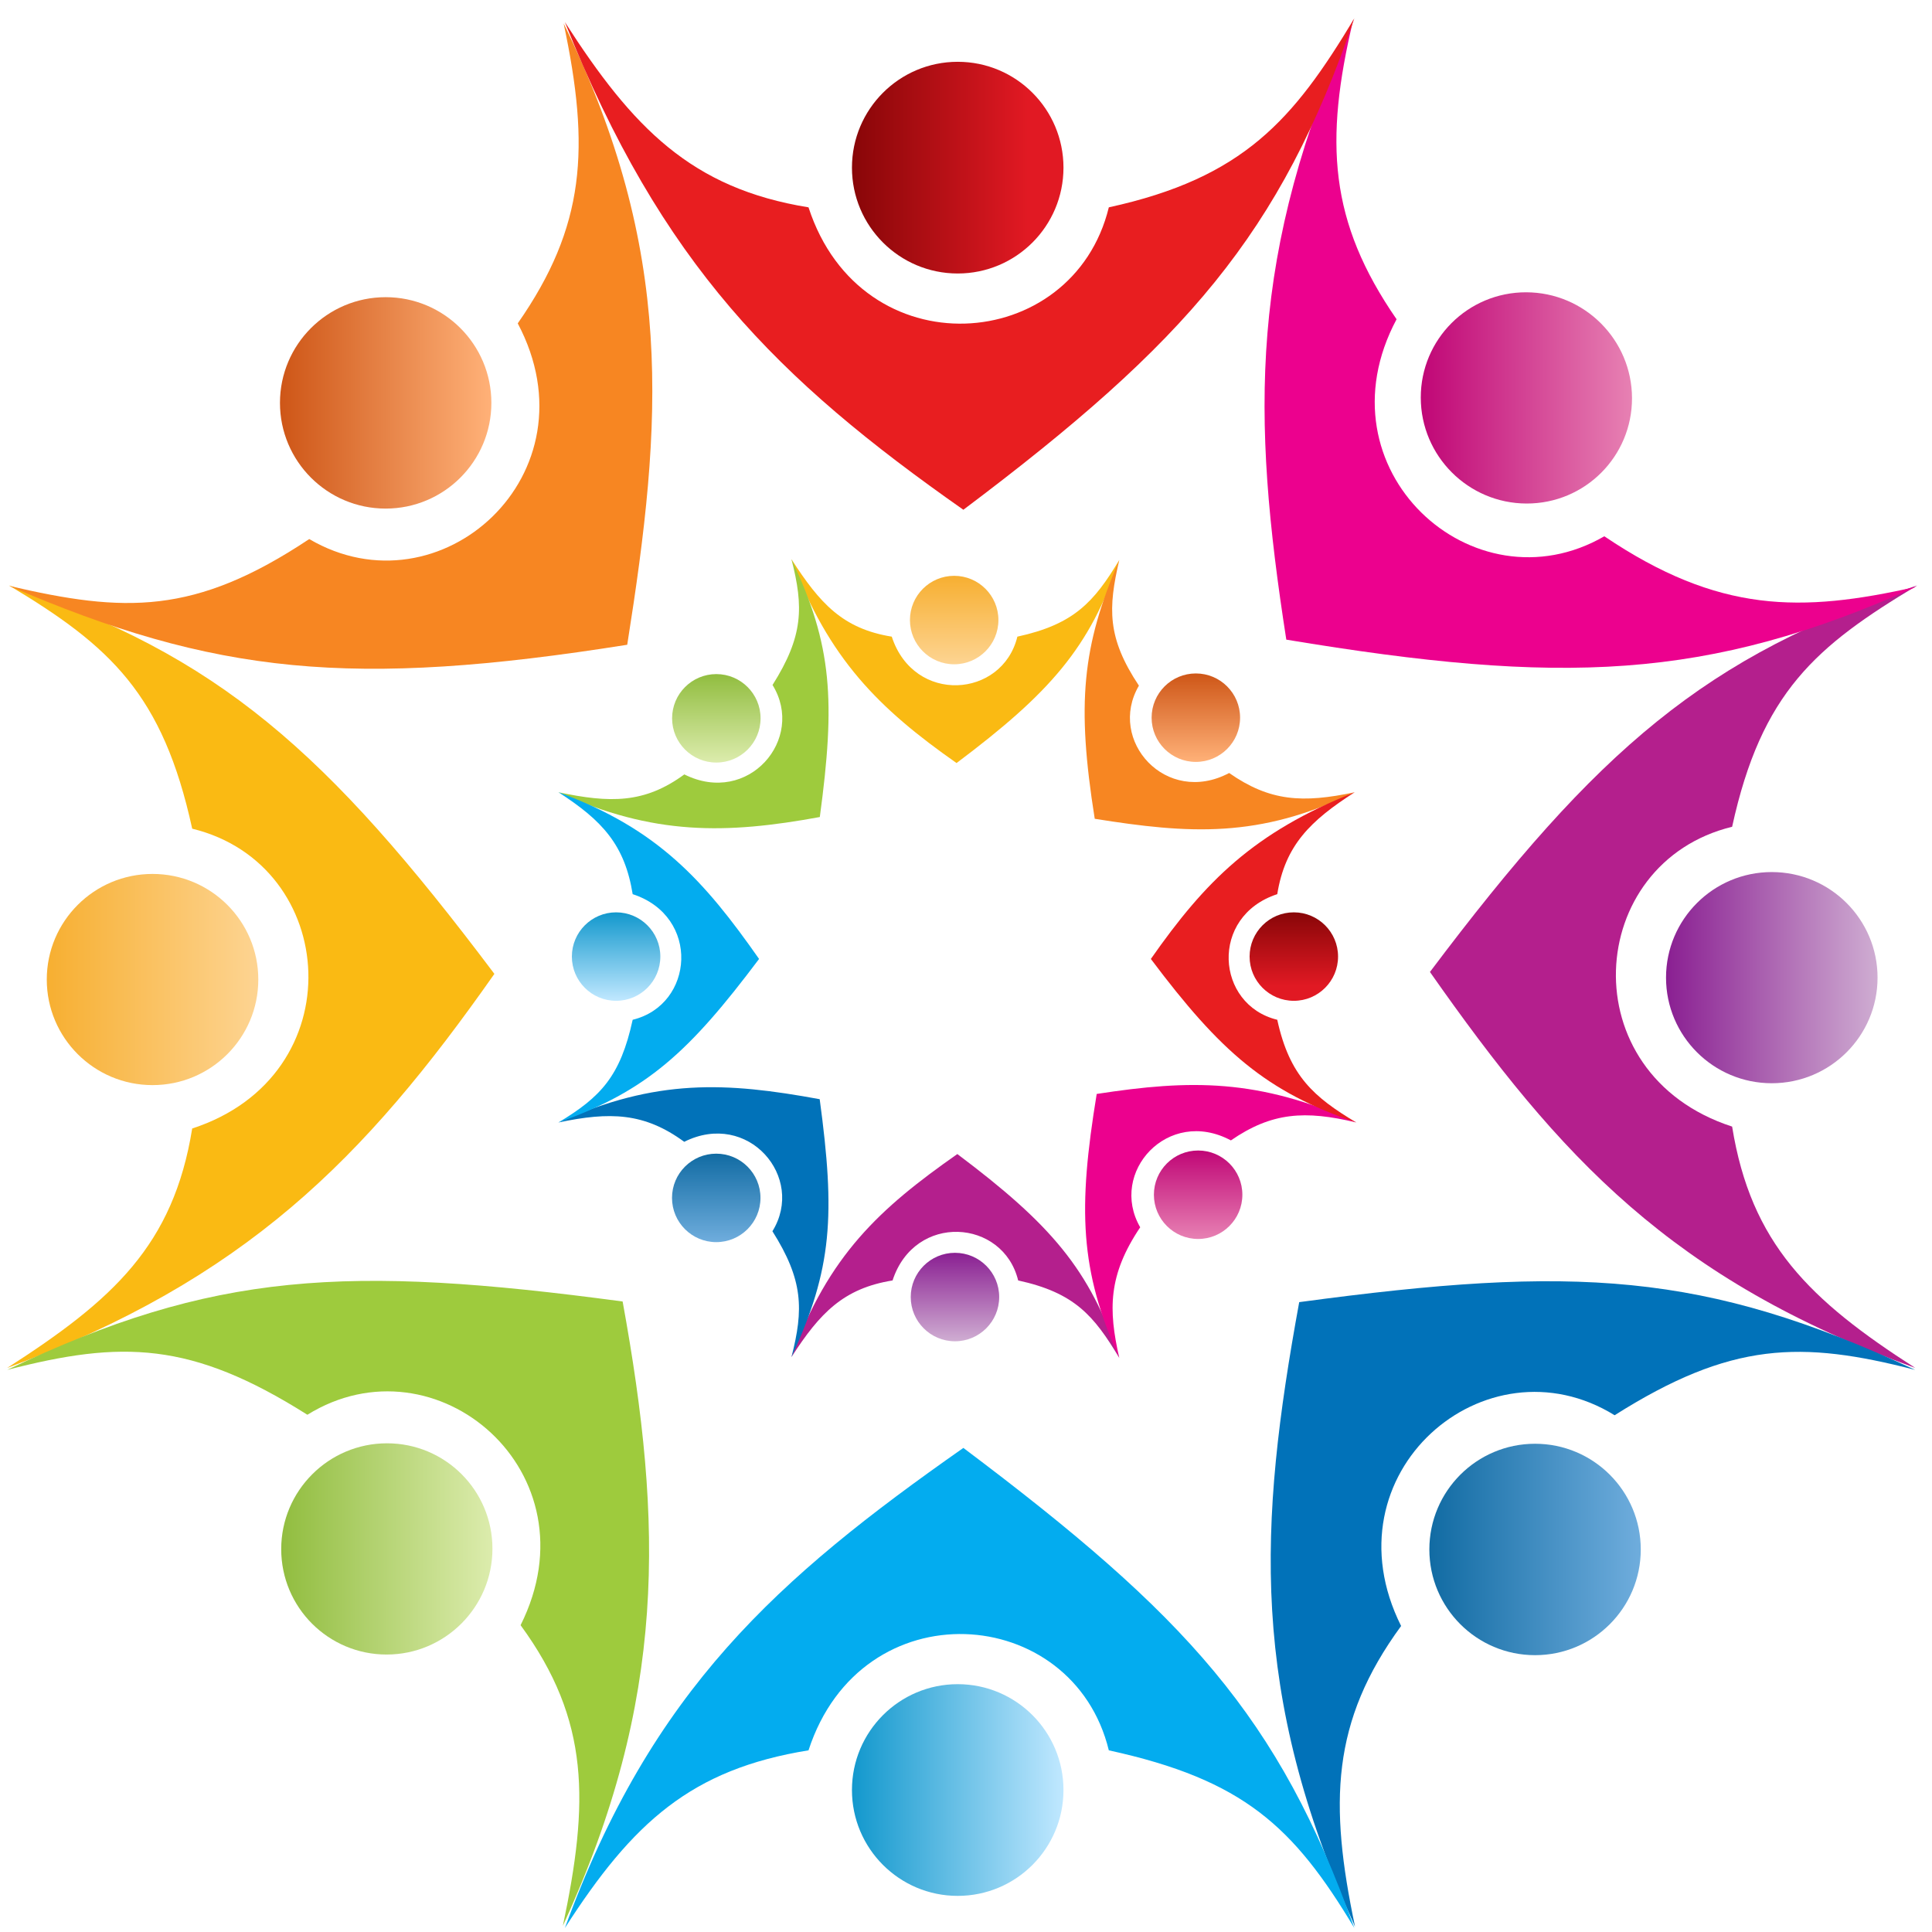
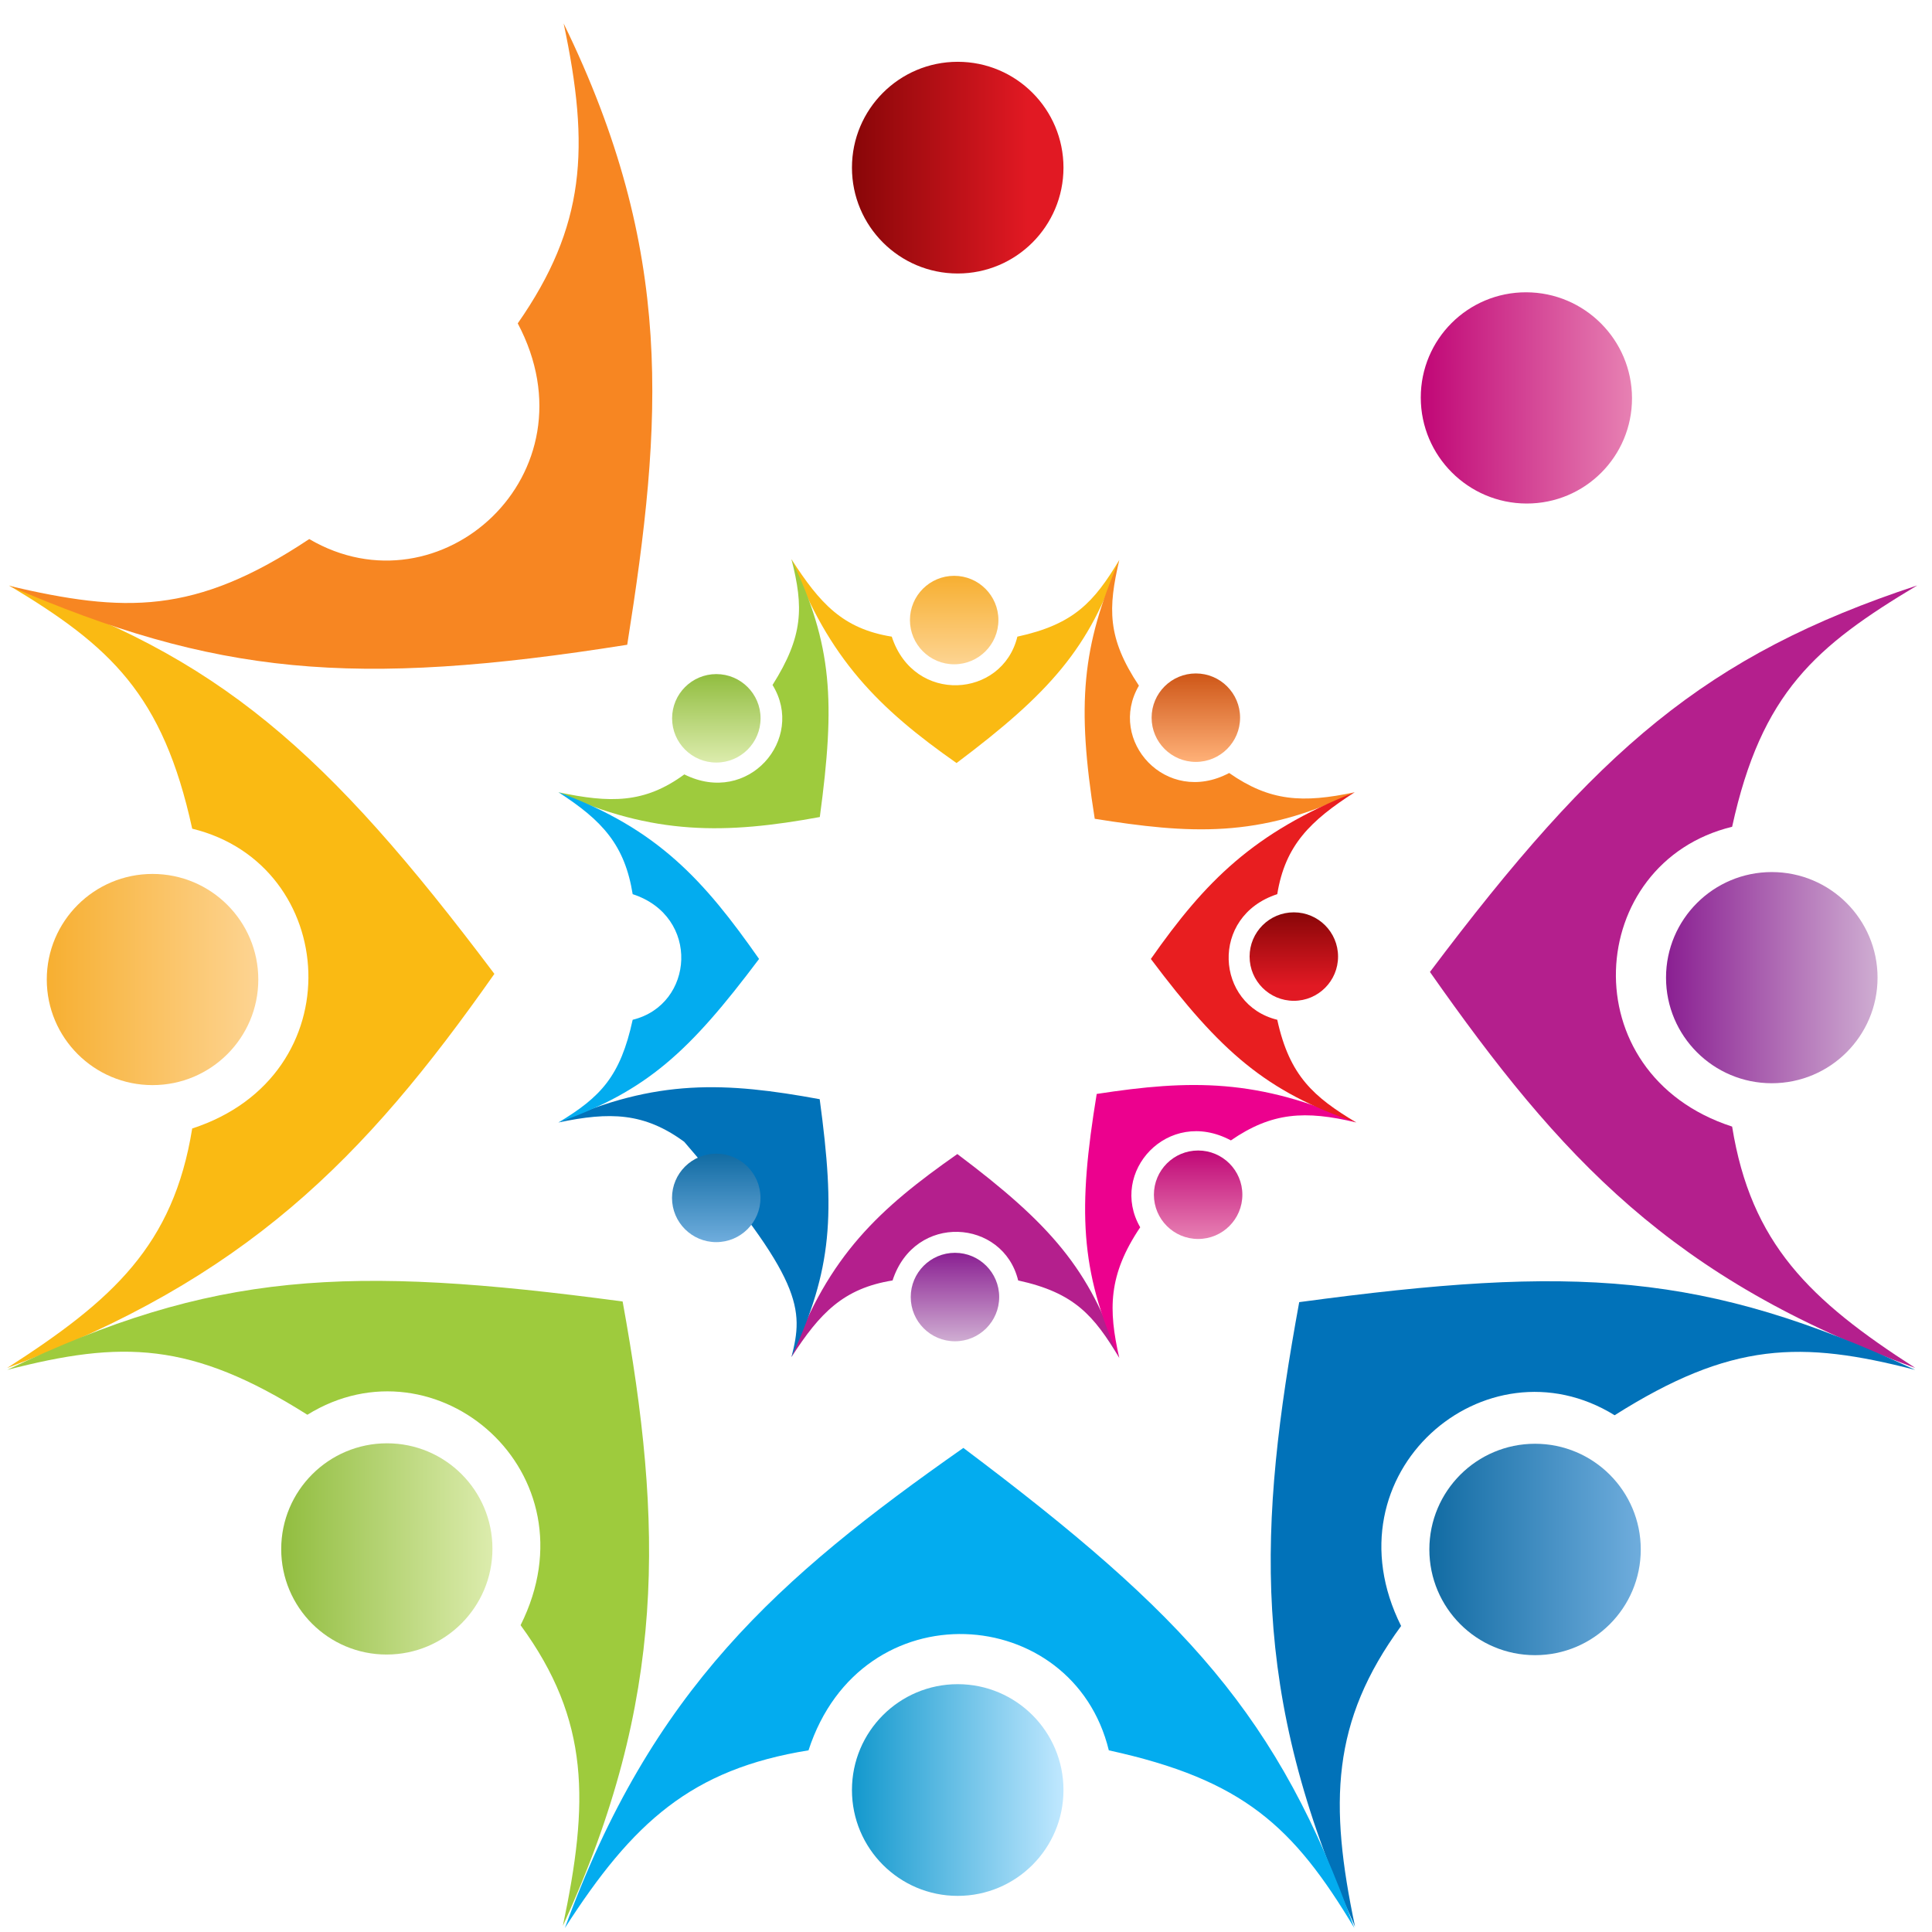
<svg xmlns="http://www.w3.org/2000/svg" width="66" height="66" viewBox="0 0 66 66" fill="none">
  <path d="M65.495 19.999C58.269 22.382 54.566 25.604 48.849 33.204C53.306 39.554 57.107 43.704 65.43 46.732C61.817 44.413 59.817 42.48 59.172 38.486C53.623 36.683 54.139 29.468 59.172 28.244C60.176 23.647 62.033 22.074 65.495 19.999Z" fill="#B41F8D" />
  <ellipse cx="60.527" cy="33.398" rx="3.613" ry="3.607" fill="url(#paint0_linear_127_16372)" />
  <path d="M0.307 19.999C7.469 22.382 11.171 25.668 16.889 33.269C12.432 39.619 8.372 43.704 0.243 46.732C3.856 44.413 5.921 42.544 6.566 38.551C12.114 36.747 11.598 29.532 6.566 28.309C5.562 23.711 3.77 22.074 0.307 19.999Z" fill="#FABA13" />
  <ellipse cx="3.613" cy="3.607" rx="3.613" ry="3.607" transform="matrix(-1 0 0 1 8.824 29.855)" fill="url(#paint1_linear_127_16372)" />
  <path d="M0.248 46.797C7.272 43.438 11.854 43.198 21.27 44.461C22.659 52.091 22.778 58.053 19.228 65.791C20.114 61.591 20.171 58.781 17.784 55.519C20.394 50.302 14.901 45.606 10.5 48.33C6.526 45.819 4.154 45.788 0.248 46.797Z" fill="#9ECB3D" />
  <ellipse cx="3.608" cy="3.608" rx="3.608" ry="3.608" transform="matrix(1 -0.001 0.001 -1 9.603 56.525)" fill="url(#paint2_linear_127_16372)" />
  <path d="M65.425 46.797C58.205 43.44 53.807 43.212 44.383 44.483C42.987 52.119 42.678 57.818 46.29 65.817C45.406 61.615 45.473 58.812 47.864 55.546C45.255 50.327 50.755 45.624 55.158 48.347C59.137 45.831 61.518 45.79 65.425 46.797Z" fill="#0172B9" />
  <ellipse cx="3.611" cy="3.611" rx="3.611" ry="3.611" transform="matrix(1 0 0 1 48.829 49.321)" fill="url(#paint3_linear_127_16372)" />
-   <path d="M65.455 20.048C58.312 23.258 53.322 23.409 43.942 21.851C42.748 14.18 42.656 8.661 46.229 0.675C45.236 4.846 45.406 7.57 47.709 10.906C44.967 16.04 50.337 20.906 54.806 18.32C58.714 20.955 61.526 20.934 65.455 20.048Z" fill="#EC018E" />
  <ellipse cx="3.608" cy="3.608" rx="3.608" ry="3.608" transform="matrix(1 0.002 -0.002 -1 48.543 17.194)" fill="url(#paint4_linear_127_16372)" />
  <path d="M0.312 20.015C7.339 23.049 12.035 23.517 21.427 22.026C22.643 14.358 23.06 8.607 19.255 0.801C20.159 5.058 20.002 7.726 17.687 11.047C20.418 16.203 15.029 21.034 10.564 18.415C6.645 21.024 4.242 20.93 0.312 20.015Z" fill="#F78622" />
-   <ellipse cx="3.611" cy="3.611" rx="3.611" ry="3.611" transform="matrix(1 0 0 1 9.564 10.152)" fill="url(#paint5_linear_127_16372)" />
  <path d="M46.266 65.864C43.685 58.632 40.523 55.185 32.91 49.463C26.55 53.923 22.265 57.728 19.297 65.864C21.619 62.248 23.62 60.44 27.62 59.794C29.426 54.241 36.653 54.758 37.879 59.794C42.483 60.799 44.187 62.399 46.266 65.864Z" fill="#03ACEF" />
  <ellipse cx="32.717" cy="61.15" rx="3.616" ry="3.613" transform="rotate(90 32.717 61.15)" fill="url(#paint6_linear_127_16372)" />
-   <path d="M46.266 0.626C43.75 7.987 40.523 11.692 32.91 17.414C26.55 12.954 22.587 9.02 19.297 0.755C21.619 4.371 23.62 6.437 27.62 7.083C29.426 12.636 36.653 12.12 37.879 7.083C42.483 6.078 44.187 4.091 46.266 0.626Z" fill="#E81E20" />
  <ellipse cx="3.616" cy="3.613" rx="3.616" ry="3.613" transform="matrix(0 -1 -1 0 36.33 9.343)" fill="url(#paint7_linear_127_16372)" />
  <path d="M38.236 46.387C37.237 43.364 35.888 41.816 32.704 39.424C30.044 41.288 28.305 42.879 27.037 46.36C28.009 44.849 28.818 44.012 30.491 43.742C31.247 41.421 34.269 41.637 34.782 43.742C36.708 44.162 37.366 44.939 38.236 46.387Z" fill="#B41F8D" />
  <ellipse cx="32.623" cy="44.309" rx="1.511" ry="1.511" transform="rotate(90 32.623 44.309)" fill="url(#paint8_linear_127_16372)" />
  <path d="M38.236 19.131C37.237 22.127 35.861 23.675 32.677 26.067C30.017 24.202 28.305 22.504 27.037 19.104C28.009 20.615 28.791 21.479 30.464 21.749C31.22 24.07 34.242 23.854 34.755 21.749C36.681 21.329 37.366 20.579 38.236 19.131Z" fill="#FABA13" />
  <ellipse cx="1.511" cy="1.511" rx="1.511" ry="1.511" transform="matrix(0 -1 -1 0 34.107 22.693)" fill="url(#paint9_linear_127_16372)" />
  <path d="M27.037 19.104C28.441 22.045 28.539 23.965 28.006 27.911C24.811 28.497 22.315 28.549 19.077 27.065C20.835 27.434 22.011 27.457 23.378 26.455C25.561 27.547 27.529 25.243 26.391 23.4C27.444 21.734 27.458 20.74 27.037 19.104Z" fill="#9ECB3D" />
  <ellipse cx="1.511" cy="1.511" rx="1.511" ry="1.511" transform="matrix(1.16214e-08 1 1 1.15945e-08 22.96 23.028)" fill="url(#paint10_linear_127_16372)" />
-   <path d="M27.037 46.36C28.44 43.338 28.535 41.496 28.002 37.55C24.807 36.964 22.423 36.834 19.077 38.345C20.835 37.976 22.007 38.004 23.374 39.006C25.557 37.914 27.526 40.218 26.387 42.061C27.44 43.727 27.458 44.724 27.037 46.36Z" fill="#0172B9" />
+   <path d="M27.037 46.36C28.44 43.338 28.535 41.496 28.002 37.55C24.807 36.964 22.423 36.834 19.077 38.345C20.835 37.976 22.007 38.004 23.374 39.006C27.44 43.727 27.458 44.724 27.037 46.36Z" fill="#0172B9" />
  <ellipse cx="24.468" cy="40.922" rx="1.511" ry="1.511" transform="rotate(90 24.468 40.922)" fill="url(#paint11_linear_127_16372)" />
  <path d="M38.236 46.387C36.887 43.392 36.82 41.3 37.465 37.371C40.675 36.876 42.985 36.842 46.331 38.345C44.584 37.926 43.444 37.995 42.049 38.958C39.898 37.805 37.865 40.051 38.951 41.926C37.851 43.562 37.862 44.74 38.236 46.387Z" fill="#EC018E" />
  <ellipse cx="1.511" cy="1.511" rx="1.511" ry="1.511" transform="matrix(1.16214e-08 1 1 1.15945e-08 39.419 39.303)" fill="url(#paint12_linear_127_16372)" />
  <path d="M38.236 19.131C36.968 22.072 36.772 24.038 37.398 27.971C40.606 28.482 43.012 28.657 46.277 27.065C44.496 27.443 43.38 27.377 41.99 26.407C39.834 27.549 37.812 25.293 38.907 23.423C37.815 21.782 37.854 20.776 38.236 19.131Z" fill="#F78622" />
  <ellipse cx="40.852" cy="24.517" rx="1.511" ry="1.511" transform="rotate(90 40.852 24.517)" fill="url(#paint13_linear_127_16372)" />
  <path d="M19.077 38.345C22.099 37.266 23.54 35.943 25.931 32.759C24.067 30.099 22.477 28.306 19.077 27.065C20.588 28.036 21.343 28.873 21.613 30.546C23.934 31.302 23.718 34.324 21.613 34.837C21.194 36.763 20.525 37.476 19.077 38.345Z" fill="#03ACEF" />
-   <ellipse cx="21.047" cy="32.678" rx="1.511" ry="1.511" transform="rotate(180 21.047 32.678)" fill="url(#paint14_linear_127_16372)" />
  <path d="M46.331 38.345C43.255 37.293 41.706 35.943 39.315 32.759C41.179 30.099 42.823 28.441 46.277 27.065C44.766 28.036 43.903 28.873 43.633 30.546C41.312 31.302 41.528 34.324 43.633 34.837C44.053 36.763 44.883 37.476 46.331 38.345Z" fill="#E81E20" />
  <ellipse cx="1.511" cy="1.511" rx="1.511" ry="1.511" transform="matrix(1 0 0 -1 42.688 34.189)" fill="url(#paint15_linear_127_16372)" />
  <defs>
    <linearGradient id="paint0_linear_127_16372" x1="64.14" y1="33.398" x2="56.914" y2="33.398" gradientUnits="userSpaceOnUse">
      <stop stop-color="#CFADD2" />
      <stop offset="1" stop-color="#8A1F92" />
    </linearGradient>
    <linearGradient id="paint1_linear_127_16372" x1="7.226" y1="3.607" x2="0" y2="3.607" gradientUnits="userSpaceOnUse">
      <stop stop-color="#F7AF31" />
      <stop offset="1" stop-color="#FDD492" />
    </linearGradient>
    <linearGradient id="paint2_linear_127_16372" x1="8.60223e-07" y1="3.608" x2="7.216" y2="3.608" gradientUnits="userSpaceOnUse">
      <stop stop-color="#91BD3F" />
      <stop offset="1" stop-color="#DCECAD" />
    </linearGradient>
    <linearGradient id="paint3_linear_127_16372" x1="7.221" y1="3.611" x2="8.60828e-07" y2="3.611" gradientUnits="userSpaceOnUse">
      <stop stop-color="#6FADDD" />
      <stop offset="1" stop-color="#116BA3" />
    </linearGradient>
    <linearGradient id="paint4_linear_127_16372" x1="8.6026e-07" y1="3.608" x2="7.216" y2="3.608" gradientUnits="userSpaceOnUse">
      <stop stop-color="#C00676" />
      <stop offset="1" stop-color="#E781B3" />
    </linearGradient>
    <linearGradient id="paint5_linear_127_16372" x1="0" y1="3.611" x2="7.221" y2="3.611" gradientUnits="userSpaceOnUse">
      <stop stop-color="#CE5617" />
      <stop offset="1" stop-color="#FFB178" />
    </linearGradient>
    <linearGradient id="paint6_linear_127_16372" x1="32.717" y1="57.537" x2="32.717" y2="64.763" gradientUnits="userSpaceOnUse">
      <stop stop-color="#C0E8FF" />
      <stop offset="1" stop-color="#1298CD" />
    </linearGradient>
    <linearGradient id="paint7_linear_127_16372" x1="3.616" y1="7.226" x2="3.616" y2="0" gradientUnits="userSpaceOnUse">
      <stop stop-color="#880608" />
      <stop offset="0.832" stop-color="#E11923" />
    </linearGradient>
    <linearGradient id="paint8_linear_127_16372" x1="34.134" y1="44.309" x2="31.112" y2="44.309" gradientUnits="userSpaceOnUse">
      <stop stop-color="#CFADD2" />
      <stop offset="1" stop-color="#8A1F92" />
    </linearGradient>
    <linearGradient id="paint9_linear_127_16372" x1="3.022" y1="1.511" x2="0" y2="1.511" gradientUnits="userSpaceOnUse">
      <stop stop-color="#F7AF31" />
      <stop offset="1" stop-color="#FDD492" />
    </linearGradient>
    <linearGradient id="paint10_linear_127_16372" x1="3.60307e-07" y1="1.511" x2="3.022" y2="1.511" gradientUnits="userSpaceOnUse">
      <stop stop-color="#91BD3F" />
      <stop offset="1" stop-color="#DCECAD" />
    </linearGradient>
    <linearGradient id="paint11_linear_127_16372" x1="25.98" y1="40.92" x2="22.957" y2="40.92" gradientUnits="userSpaceOnUse">
      <stop stop-color="#6FADDD" />
      <stop offset="1" stop-color="#116BA3" />
    </linearGradient>
    <linearGradient id="paint12_linear_127_16372" x1="3.60307e-07" y1="1.511" x2="3.022" y2="1.511" gradientUnits="userSpaceOnUse">
      <stop stop-color="#C00676" />
      <stop offset="1" stop-color="#E781B3" />
    </linearGradient>
    <linearGradient id="paint13_linear_127_16372" x1="39.342" y1="24.517" x2="42.365" y2="24.517" gradientUnits="userSpaceOnUse">
      <stop stop-color="#CE5617" />
      <stop offset="1" stop-color="#FFB178" />
    </linearGradient>
    <linearGradient id="paint14_linear_127_16372" x1="21.047" y1="31.167" x2="21.047" y2="34.189" gradientUnits="userSpaceOnUse">
      <stop stop-color="#C0E8FF" />
      <stop offset="1" stop-color="#1298CD" />
    </linearGradient>
    <linearGradient id="paint15_linear_127_16372" x1="1.511" y1="3.022" x2="1.511" y2="0" gradientUnits="userSpaceOnUse">
      <stop stop-color="#880608" />
      <stop offset="0.832" stop-color="#E11923" />
    </linearGradient>
  </defs>
</svg>